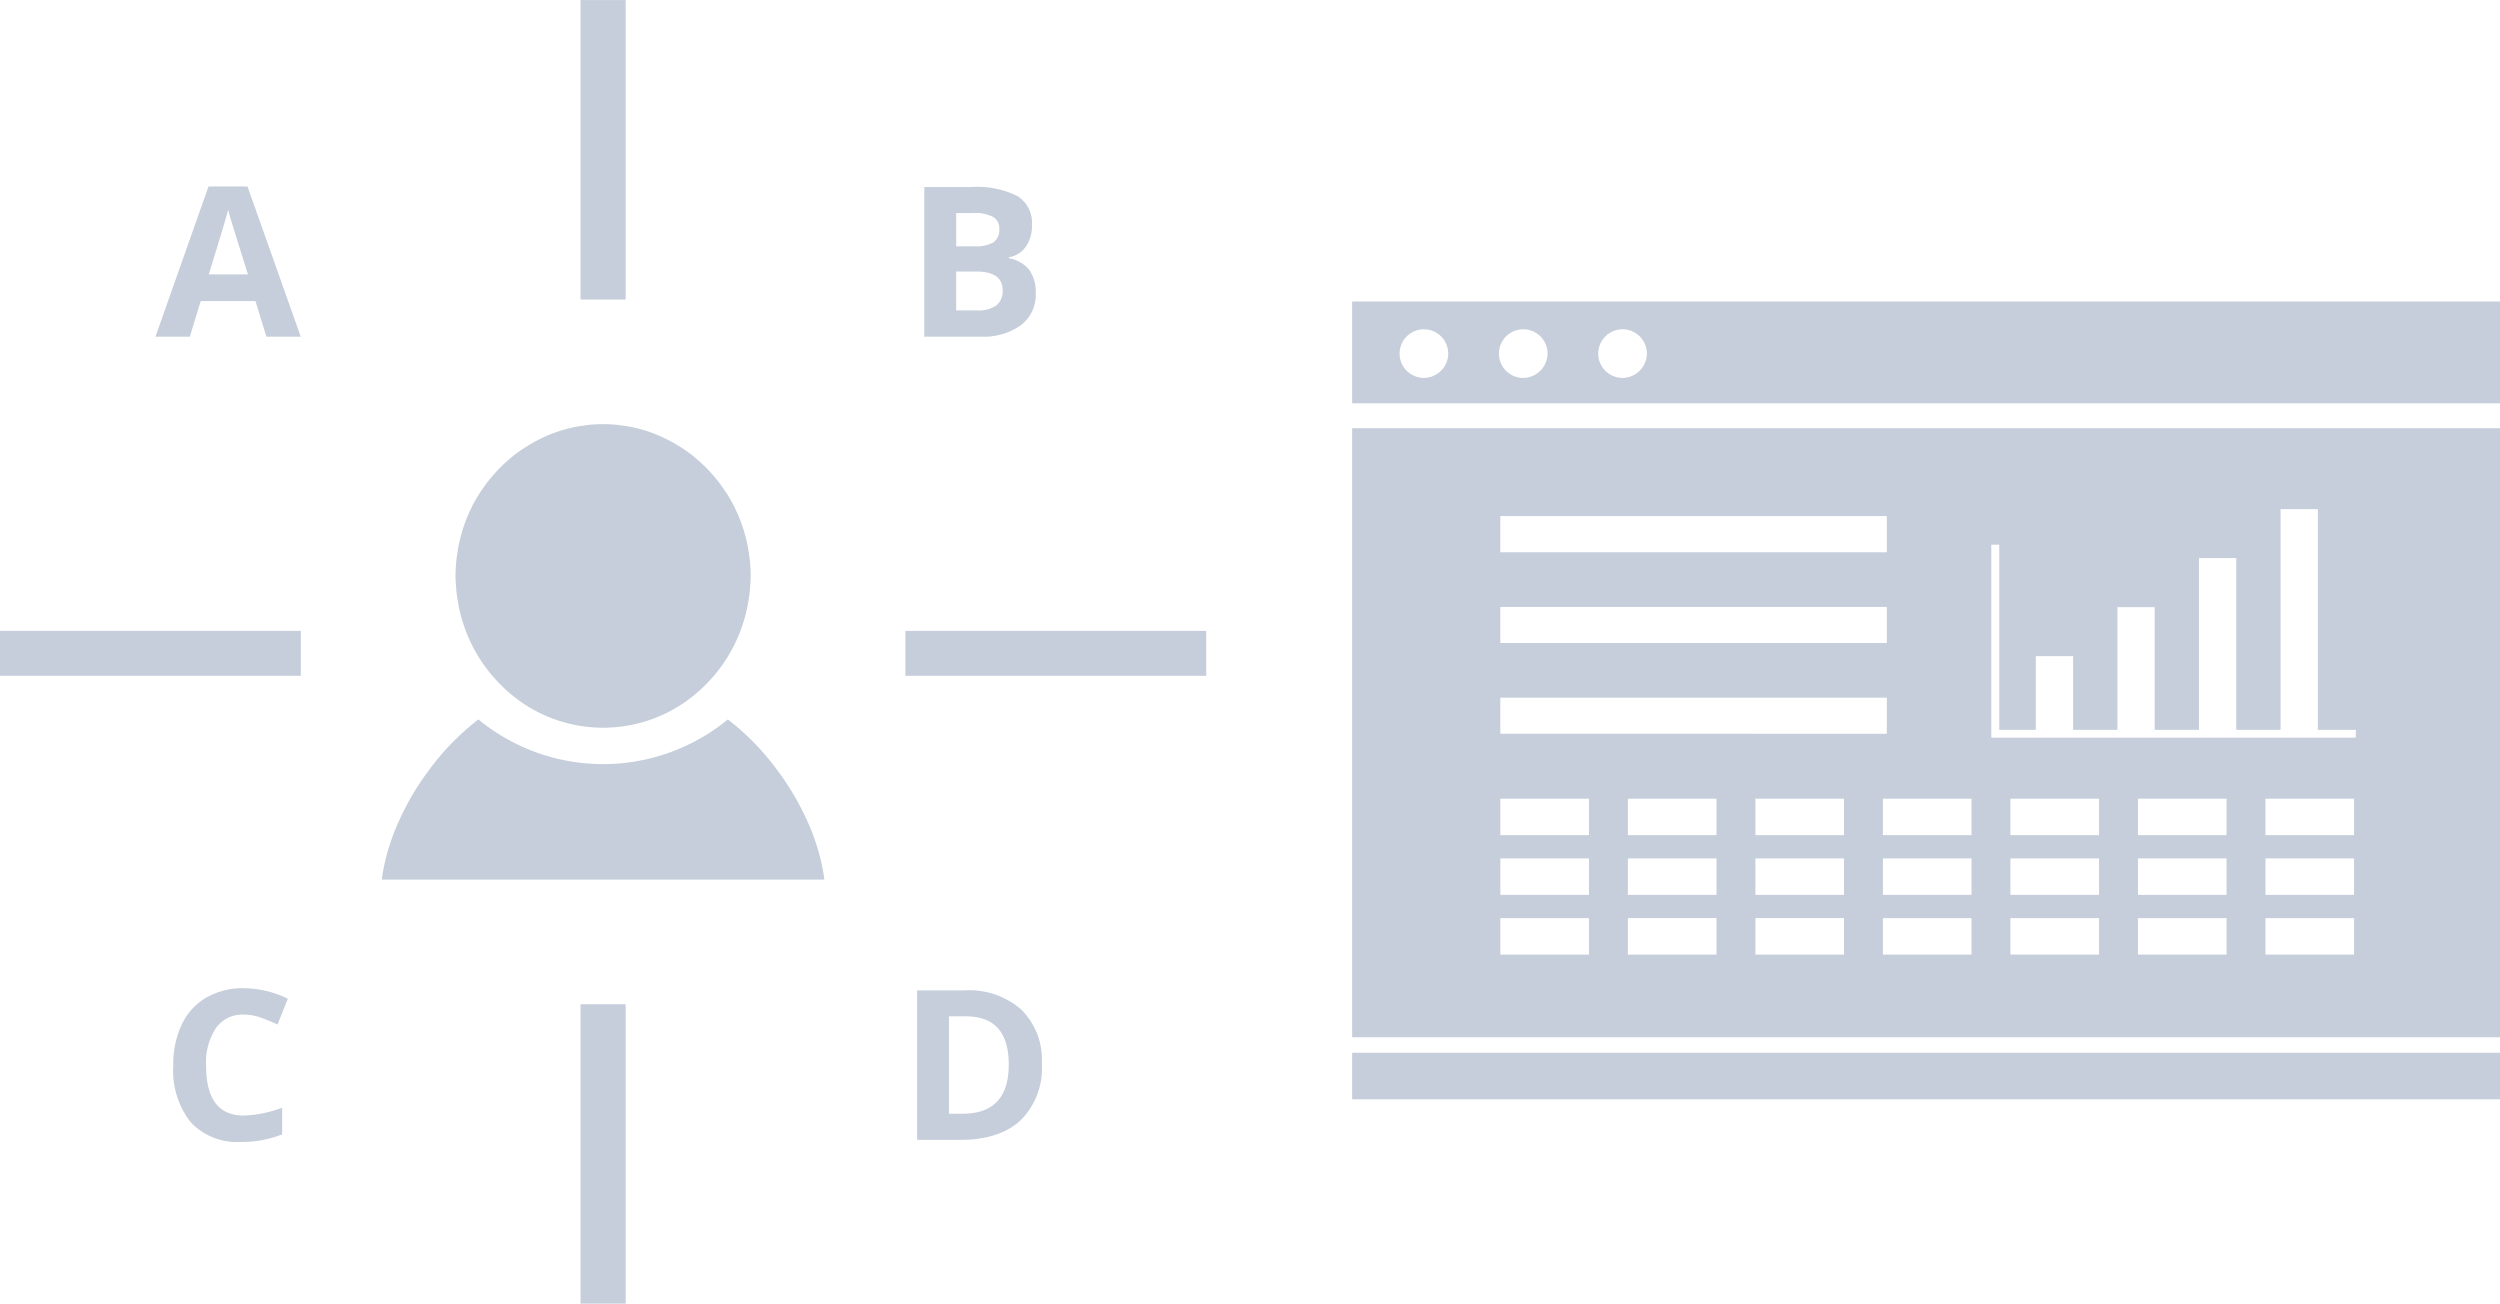
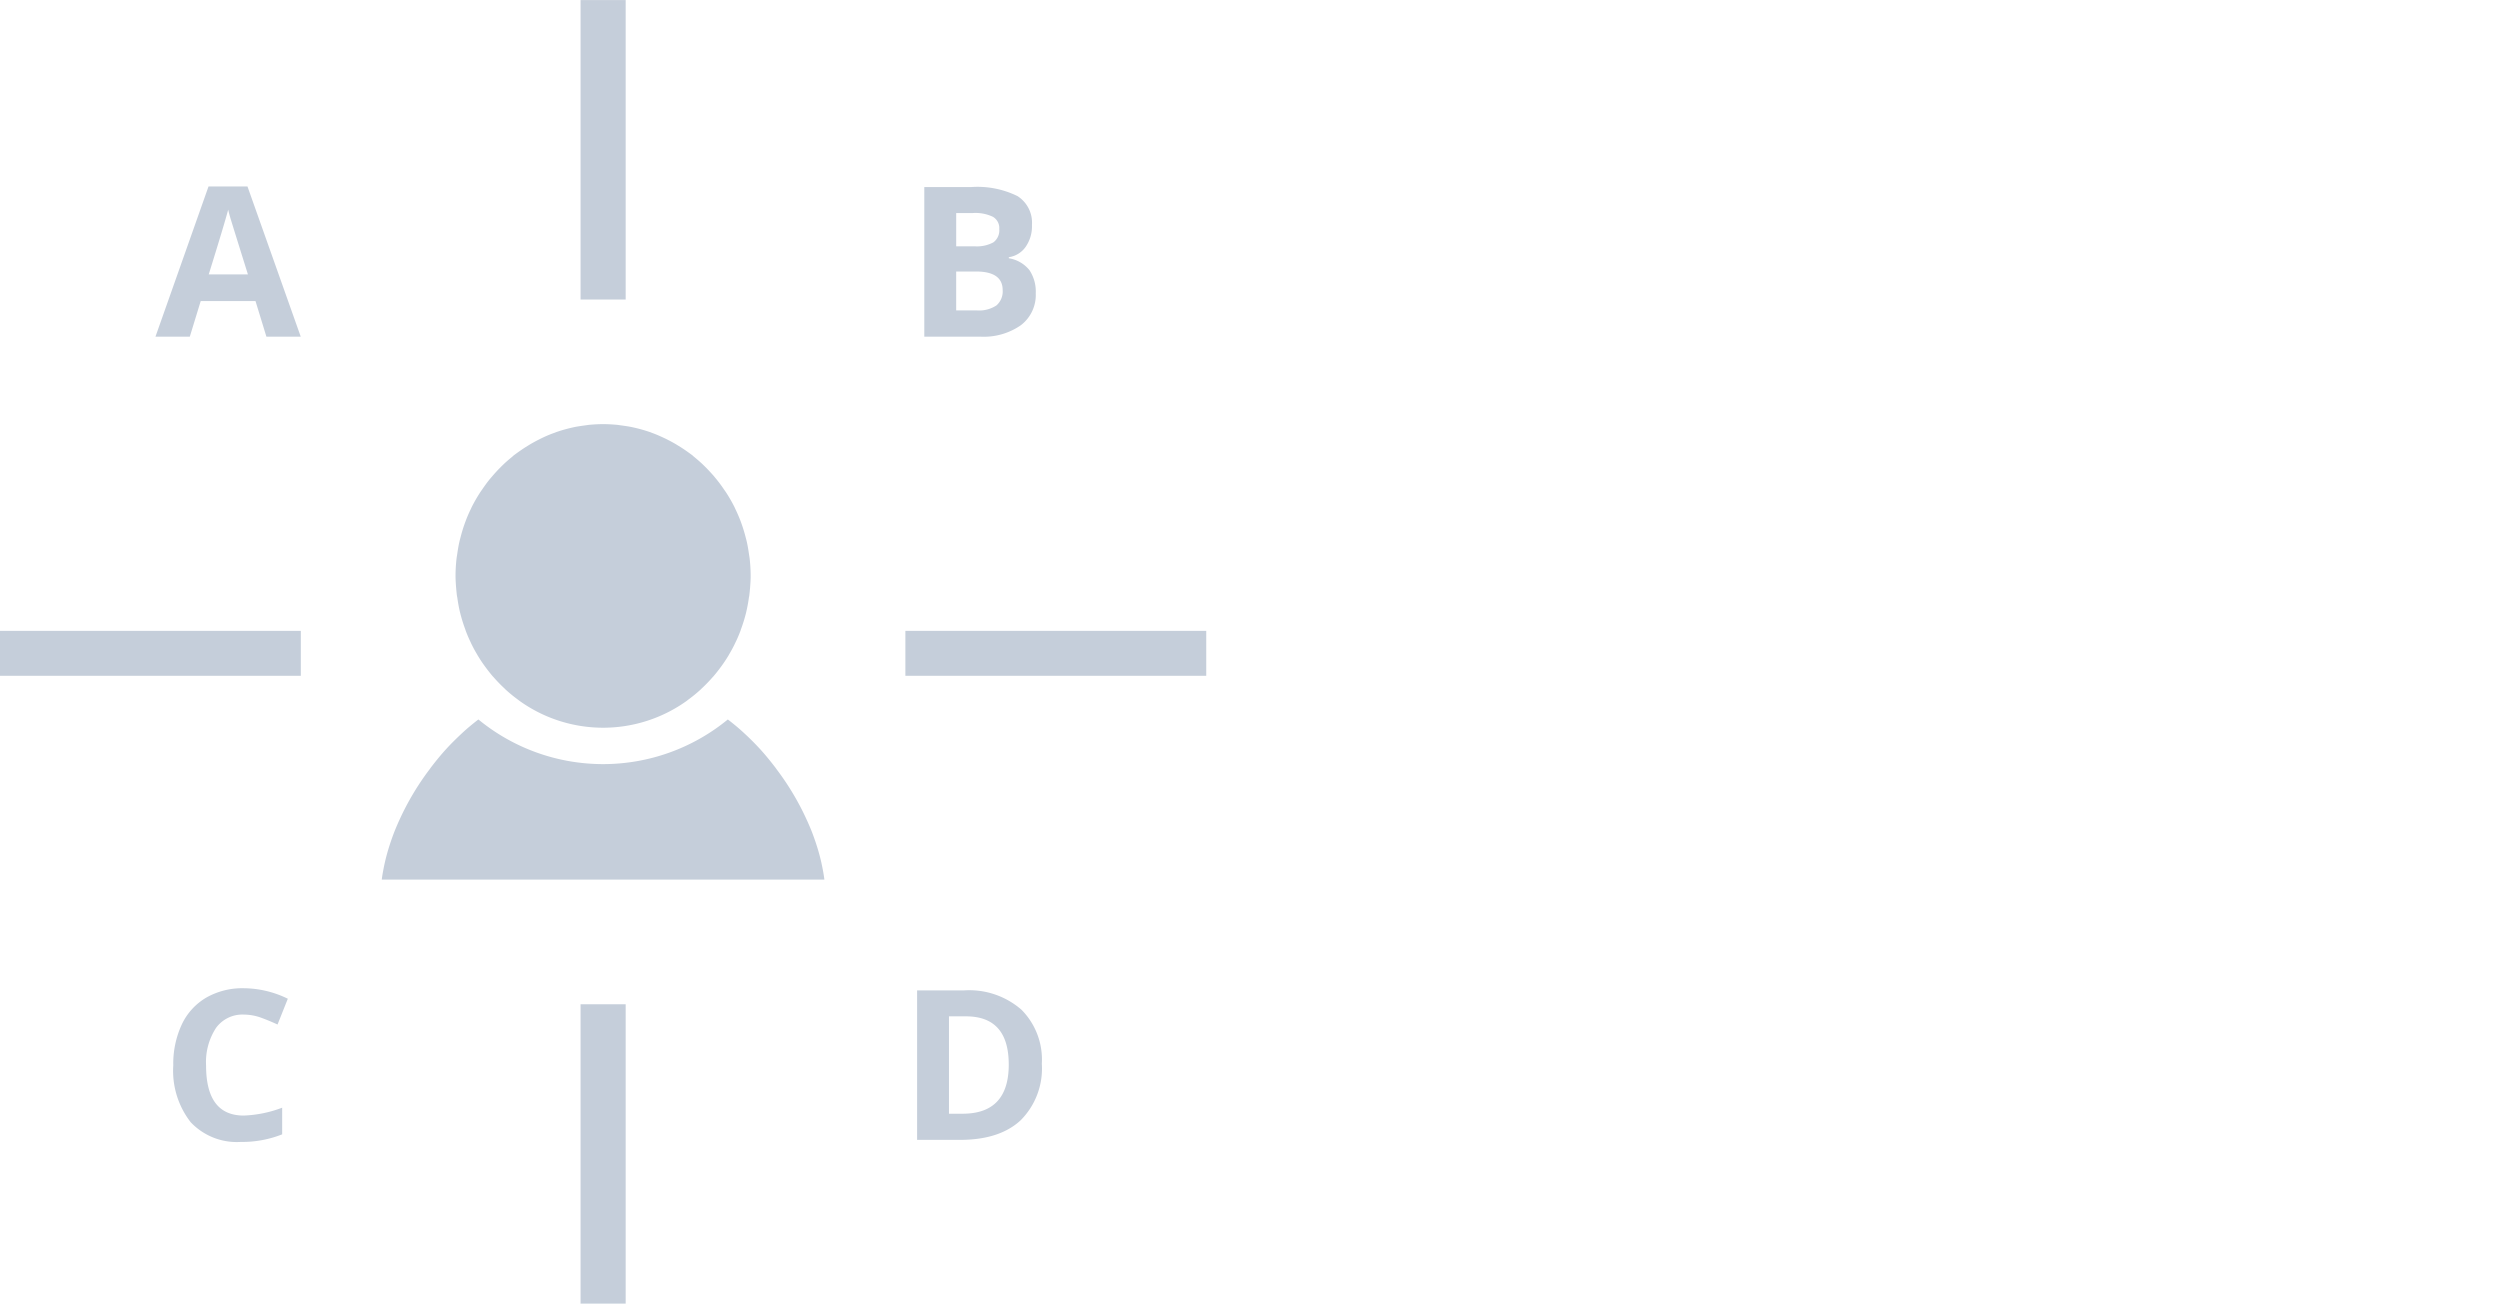
<svg xmlns="http://www.w3.org/2000/svg" id="graph_target_icn.svg" width="257" height="134" viewBox="0 0 257 134">
  <defs>
    <style>
      .cls-1 {
        fill: #c5ceda;
        fill-rule: evenodd;
      }
    </style>
  </defs>
  <path id="person" class="cls-1" d="M246.475,4888.69q-0.22.135-.437,0.27c-0.238.15-.47,0.31-0.7,0.47-0.125.09-.252,0.18-0.373,0.27a0.6,0.6,0,0,1-.1.07c-0.08.06-.15,0.14-0.228,0.2-0.317.26-.625,0.52-0.921,0.81-0.114.11-.224,0.22-0.335,0.33q-0.412.42-.793,0.87c-0.1.12-.2,0.23-0.3,0.35-0.259.33-.5,0.66-0.735,1.01-0.072.1-.15,0.21-0.22,0.32a16.082,16.082,0,0,0-.818,1.42c-0.042.09-.08,0.17-0.121,0.26-0.2.41-.375,0.82-0.536,1.25-0.056.15-.109,0.3-0.161,0.45-0.13.38-.244,0.77-0.345,1.16-0.046.18-.094,0.35-0.134,0.53-0.088.4-.155,0.8-0.213,1.21-0.024.17-.057,0.34-0.076,0.51a15.936,15.936,0,0,0-.1,1.76c0,0.41.03,0.81,0.06,1.21,0.024,0.27.049,0.54,0.083,0.81,0.009,0.07.027,0.13,0.036,0.19,0.077,0.54.17,1.08,0.3,1.6,0.009,0.03.017,0.06,0.026,0.1a16.091,16.091,0,0,0,.5,1.59c0.013,0.04.02,0.07,0.034,0.11,0.161,0.43.341,0.85,0.537,1.25l0.024,0.06c0.193,0.4.4,0.79,0.628,1.16,0.012,0.02.024,0.05,0.036,0.07,0.228,0.38.47,0.75,0.727,1.1,0.01,0.01.02,0.03,0.029,0.04,0.264,0.36.542,0.72,0.836,1.06a0.507,0.507,0,0,1,.068.07,15.513,15.513,0,0,0,1.138,1.17l0.088,0.09a15.415,15.415,0,0,0,1.355,1.1h0s0,0.01.005,0.01a14.757,14.757,0,0,0,17.325,0c0-.01,0-0.01,0-0.01h0a15.415,15.415,0,0,0,1.355-1.1c0.03-.03.059-0.06,0.09-0.09a15.7,15.7,0,0,0,1.137-1.17,0.414,0.414,0,0,1,.068-0.07c0.294-.34.572-0.7,0.836-1.06,0.009-.01.019-0.03,0.028-0.04,0.257-.35.5-0.72,0.728-1.1a0.567,0.567,0,0,0,.035-0.07,12.726,12.726,0,0,0,.629-1.17,0.239,0.239,0,0,0,.023-0.05c0.2-.4.376-0.82,0.538-1.25,0.013-.03.02-0.07,0.033-0.11a16.367,16.367,0,0,0,.5-1.59c0.008-.04.017-0.07,0.025-0.1a16.127,16.127,0,0,0,.3-1.6c0.009-.06.028-0.12,0.036-0.19,0.034-.27.06-0.54,0.083-0.81,0.031-.4.06-0.8,0.06-1.21a16.186,16.186,0,0,0-.1-1.76c-0.019-.17-0.052-0.34-0.076-0.51-0.059-.41-0.125-0.81-0.213-1.21-0.04-.18-0.088-0.35-0.134-0.53-0.1-.39-0.215-0.78-0.346-1.16q-0.076-.225-0.16-0.45c-0.162-.43-0.341-0.84-0.537-1.25-0.041-.09-0.078-0.17-0.121-0.26a15.826,15.826,0,0,0-.817-1.42c-0.071-.11-0.149-0.22-0.222-0.32-0.233-.35-0.475-0.68-0.733-1-0.1-.13-0.2-0.24-0.3-0.37-0.254-.29-0.518-0.58-0.793-0.86-0.111-.11-0.22-0.22-0.334-0.33-0.3-.29-0.605-0.55-0.921-0.81-0.079-.06-0.149-0.14-0.228-0.2a0.6,0.6,0,0,1-.1-0.07c-0.122-.09-0.248-0.18-0.373-0.27-0.229-.16-0.461-0.32-0.7-0.47q-0.216-.135-0.438-0.27c-0.234-.14-0.474-0.27-0.717-0.4-0.146-.07-0.29-0.15-0.439-0.22-0.385-.18-0.776-0.36-1.177-0.51l-0.4-.15c-0.241-.08-0.486-0.16-0.732-0.23-0.213-.06-0.427-0.12-0.644-0.17s-0.424-.1-0.638-0.14c-0.279-.05-0.563-0.09-0.847-0.13-0.171-.02-0.34-0.05-0.513-0.07-0.467-.04-0.939-0.07-1.417-0.07s-0.949.03-1.416,0.07c-0.173.02-.342,0.05-0.513,0.07-0.285.04-.568,0.08-0.848,0.13-0.214.04-.426,0.09-0.637,0.14s-0.431.11-.644,0.17c-0.246.07-.492,0.15-0.733,0.23l-0.4.15a12.744,12.744,0,0,0-1.177.51c-0.149.07-.293,0.15-0.439,0.22C246.95,4888.42,246.71,4888.55,246.475,4888.69Zm29.912,42.77c-0.087-.36-0.185-0.73-0.294-1.1-0.079-.26-0.164-0.53-0.254-0.8-0.106-.31-0.216-0.62-0.337-0.94s-0.246-.61-0.378-0.91c-0.054-.13-0.112-0.26-0.169-0.38a27.132,27.132,0,0,0-1.761-3.28h0c-0.416-.66-0.861-1.31-1.338-1.94-0.053-.07-0.105-0.15-0.159-0.22-0.5-.65-1.017-1.29-1.575-1.9q-0.789-.855-1.622-1.62c-0.546-.51-1.109-0.97-1.679-1.41a20.2,20.2,0,0,1-25.643,0c-0.57.44-1.133,0.9-1.679,1.41s-1.1,1.05-1.621,1.62c-0.558.61-1.077,1.25-1.576,1.9-0.054.07-.1,0.15-0.159,0.22a27.5,27.5,0,0,0-3.1,5.22c-0.057.12-.115,0.25-0.17,0.38-0.132.3-.26,0.61-0.377,0.91-0.122.32-.231,0.63-0.337,0.94-0.09.27-.176,0.54-0.254,0.8-0.11.37-.208,0.74-0.295,1.1-0.037.16-.073,0.32-0.106,0.47-0.1.5-.2,1-0.257,1.49h45.5c-0.06-.49-0.151-0.99-0.257-1.49C276.46,4931.78,276.424,4931.62,276.387,4931.46Zm-57-53.85-1.121-3.66h-5.633l-1.121,3.66h-3.53l5.454-15.44h4.006l5.475,15.44h-3.53Zm-1.9-6.4c-1.036-3.31-1.619-5.19-1.75-5.62s-0.223-.78-0.279-1.04q-0.35,1.35-2,6.66h4.027Zm69.531-8.98h4.809a9.317,9.317,0,0,1,4.773.93,3.239,3.239,0,0,1,1.485,2.96,3.7,3.7,0,0,1-.651,2.26,2.554,2.554,0,0,1-1.728,1.06v0.11a3.4,3.4,0,0,1,2.12,1.22,3.979,3.979,0,0,1,.65,2.38,3.914,3.914,0,0,1-1.528,3.28,6.661,6.661,0,0,1-4.148,1.18h-5.782v-15.38Zm3.277,6.09h1.9a3.529,3.529,0,0,0,1.93-.41,1.532,1.532,0,0,0,.6-1.36,1.336,1.336,0,0,0-.65-1.26,4.133,4.133,0,0,0-2.055-.39h-1.723v3.42Zm0,2.59v4h2.135a3.209,3.209,0,0,0,2-.51,1.9,1.9,0,0,0,.644-1.58c0-1.27-.916-1.91-2.748-1.91h-2.029Zm-73.231,76.39a3.346,3.346,0,0,0-2.864,1.38,6.436,6.436,0,0,0-1.015,3.86q0,5.145,3.879,5.14a12.311,12.311,0,0,0,3.943-.81v2.74a11.109,11.109,0,0,1-4.249.78,6.515,6.515,0,0,1-5.158-2.03,8.6,8.6,0,0,1-1.787-5.84,9.554,9.554,0,0,1,.878-4.21,6.3,6.3,0,0,1,2.521-2.76,7.5,7.5,0,0,1,3.852-.96,10.464,10.464,0,0,1,4.524,1.08l-1.057,2.65q-0.867-.4-1.744-0.72A5.3,5.3,0,0,0,217.063,4947.3Zm82.035,5.05a7.526,7.526,0,0,1-2.172,5.81q-2.171,2.025-6.273,2.02h-4.376v-15.37h4.852a8.172,8.172,0,0,1,5.876,1.99A7.269,7.269,0,0,1,299.1,4952.35Zm-3.4.08q0-4.95-4.4-4.95h-1.744v10.01h1.406Q295.7,4957.49,295.7,4952.43Zm-39.379-78.64h-4.638v-30.78h4.638v30.78Zm-33.395,34.06v4.62H192v-4.62h30.924Zm93.076,0v4.62H285.073v-4.62H316Zm-59.681,69.16h-4.638v-30.77h4.638v30.77Z" transform="translate(-192 -4843)" />
-   <path id="シェイプ_7" data-name="シェイプ 7" class="cls-1" d="M331,4949.63H449.01v-62.61H331v62.61Zm37.456-8.5h-9.11v-3.75h9.11v3.75Zm0-6.14h-9.11v-3.75h9.11v3.75Zm0-6.14h-9.11v-3.75h9.11v3.75Zm13.108,12.28h-9.109v-3.75h9.109v3.75Zm0-6.14h-9.109v-3.75h9.109v3.75Zm0-6.14h-9.109v-3.75h9.109v3.75Zm13.109,12.28h-9.11v-3.75h9.11v3.75Zm0-6.14h-9.11v-3.75h9.11v3.75Zm13.108,6.14h-9.11v-3.75h9.11v3.75Zm0-6.14h-9.11v-3.75h9.11v3.75Zm0-6.14h-9.11v-3.75h9.11v3.75Zm13.108,12.28h-9.109v-3.75h9.109v3.75Zm0-6.14h-9.109v-3.75h9.109v3.75Zm0-6.14h-9.109v-3.75h9.109v3.75Zm13.109,12.28h-9.11v-3.75h9.11v3.75Zm0-6.14h-9.11v-3.75h9.11v3.75Zm0-6.14h-9.11v-3.75h9.11v3.75Zm-37.289-29.86h0.815v19.04h3.758v-7.58h3.833v7.58h4.554v-12.62H413.5v12.62h4.555v-17.66h3.832v17.66h4.555v-22.69h3.833v22.69h3.906v0.8H396.705v-19.84Zm-2.036,29.86h-9.11v-3.75h9.11v3.75Zm-48.435-32.8h39.727v3.72H346.234v-3.72Zm0,9.34h39.727v3.71H346.234v-3.71Zm0,9.33h39.727v3.71H346.234v-3.71Zm0,10.38h9.11v3.75h-9.11v-3.75Zm0,6.14h9.11v3.75h-9.11v-3.75Zm0,6.14h9.11v3.75h-9.11v-3.75ZM331,4956.01H449.01v-4.79H331v4.79Zm0-82.01v10.46H449.01V4874H331Zm7.326,7.85a2.5,2.5,0,1,1,2.552-2.5A2.527,2.527,0,0,1,338.322,4881.85Zm10.21,0a2.5,2.5,0,1,1,2.552-2.5A2.527,2.527,0,0,1,348.532,4881.85Zm10.209,0a2.5,2.5,0,1,1,2.553-2.5A2.527,2.527,0,0,1,358.741,4881.85Z" transform="translate(-192 -4843)" />
</svg>